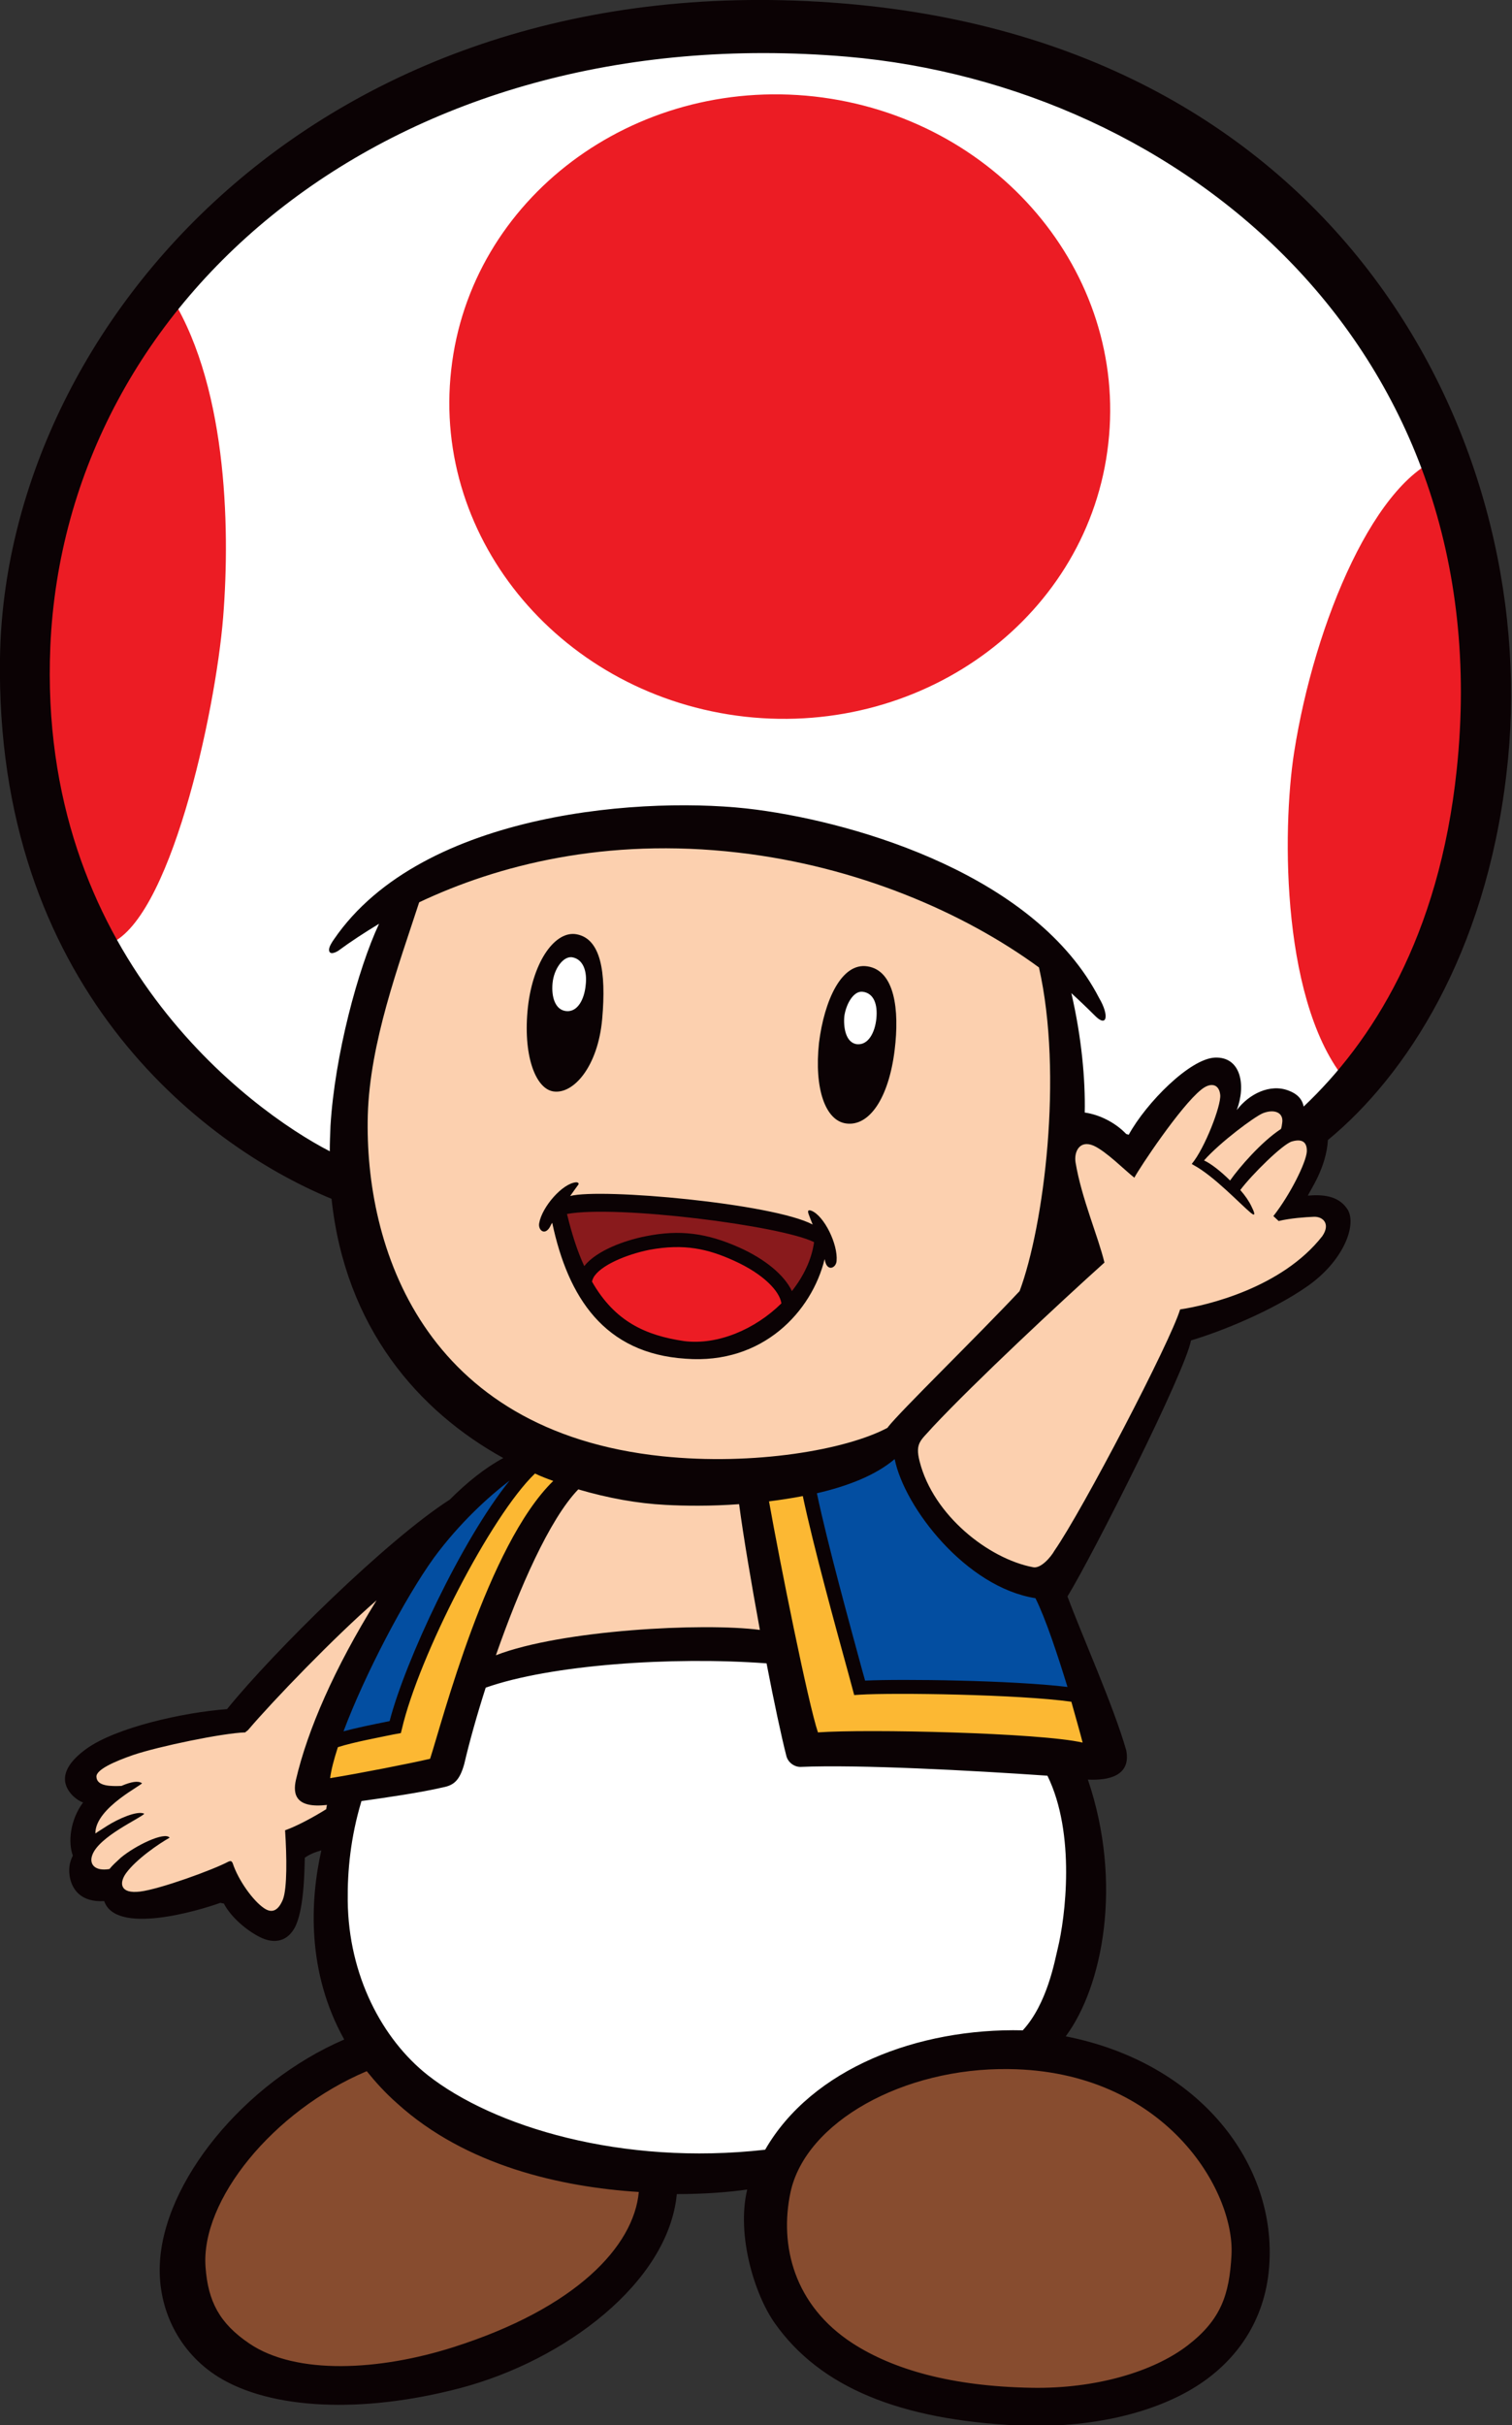
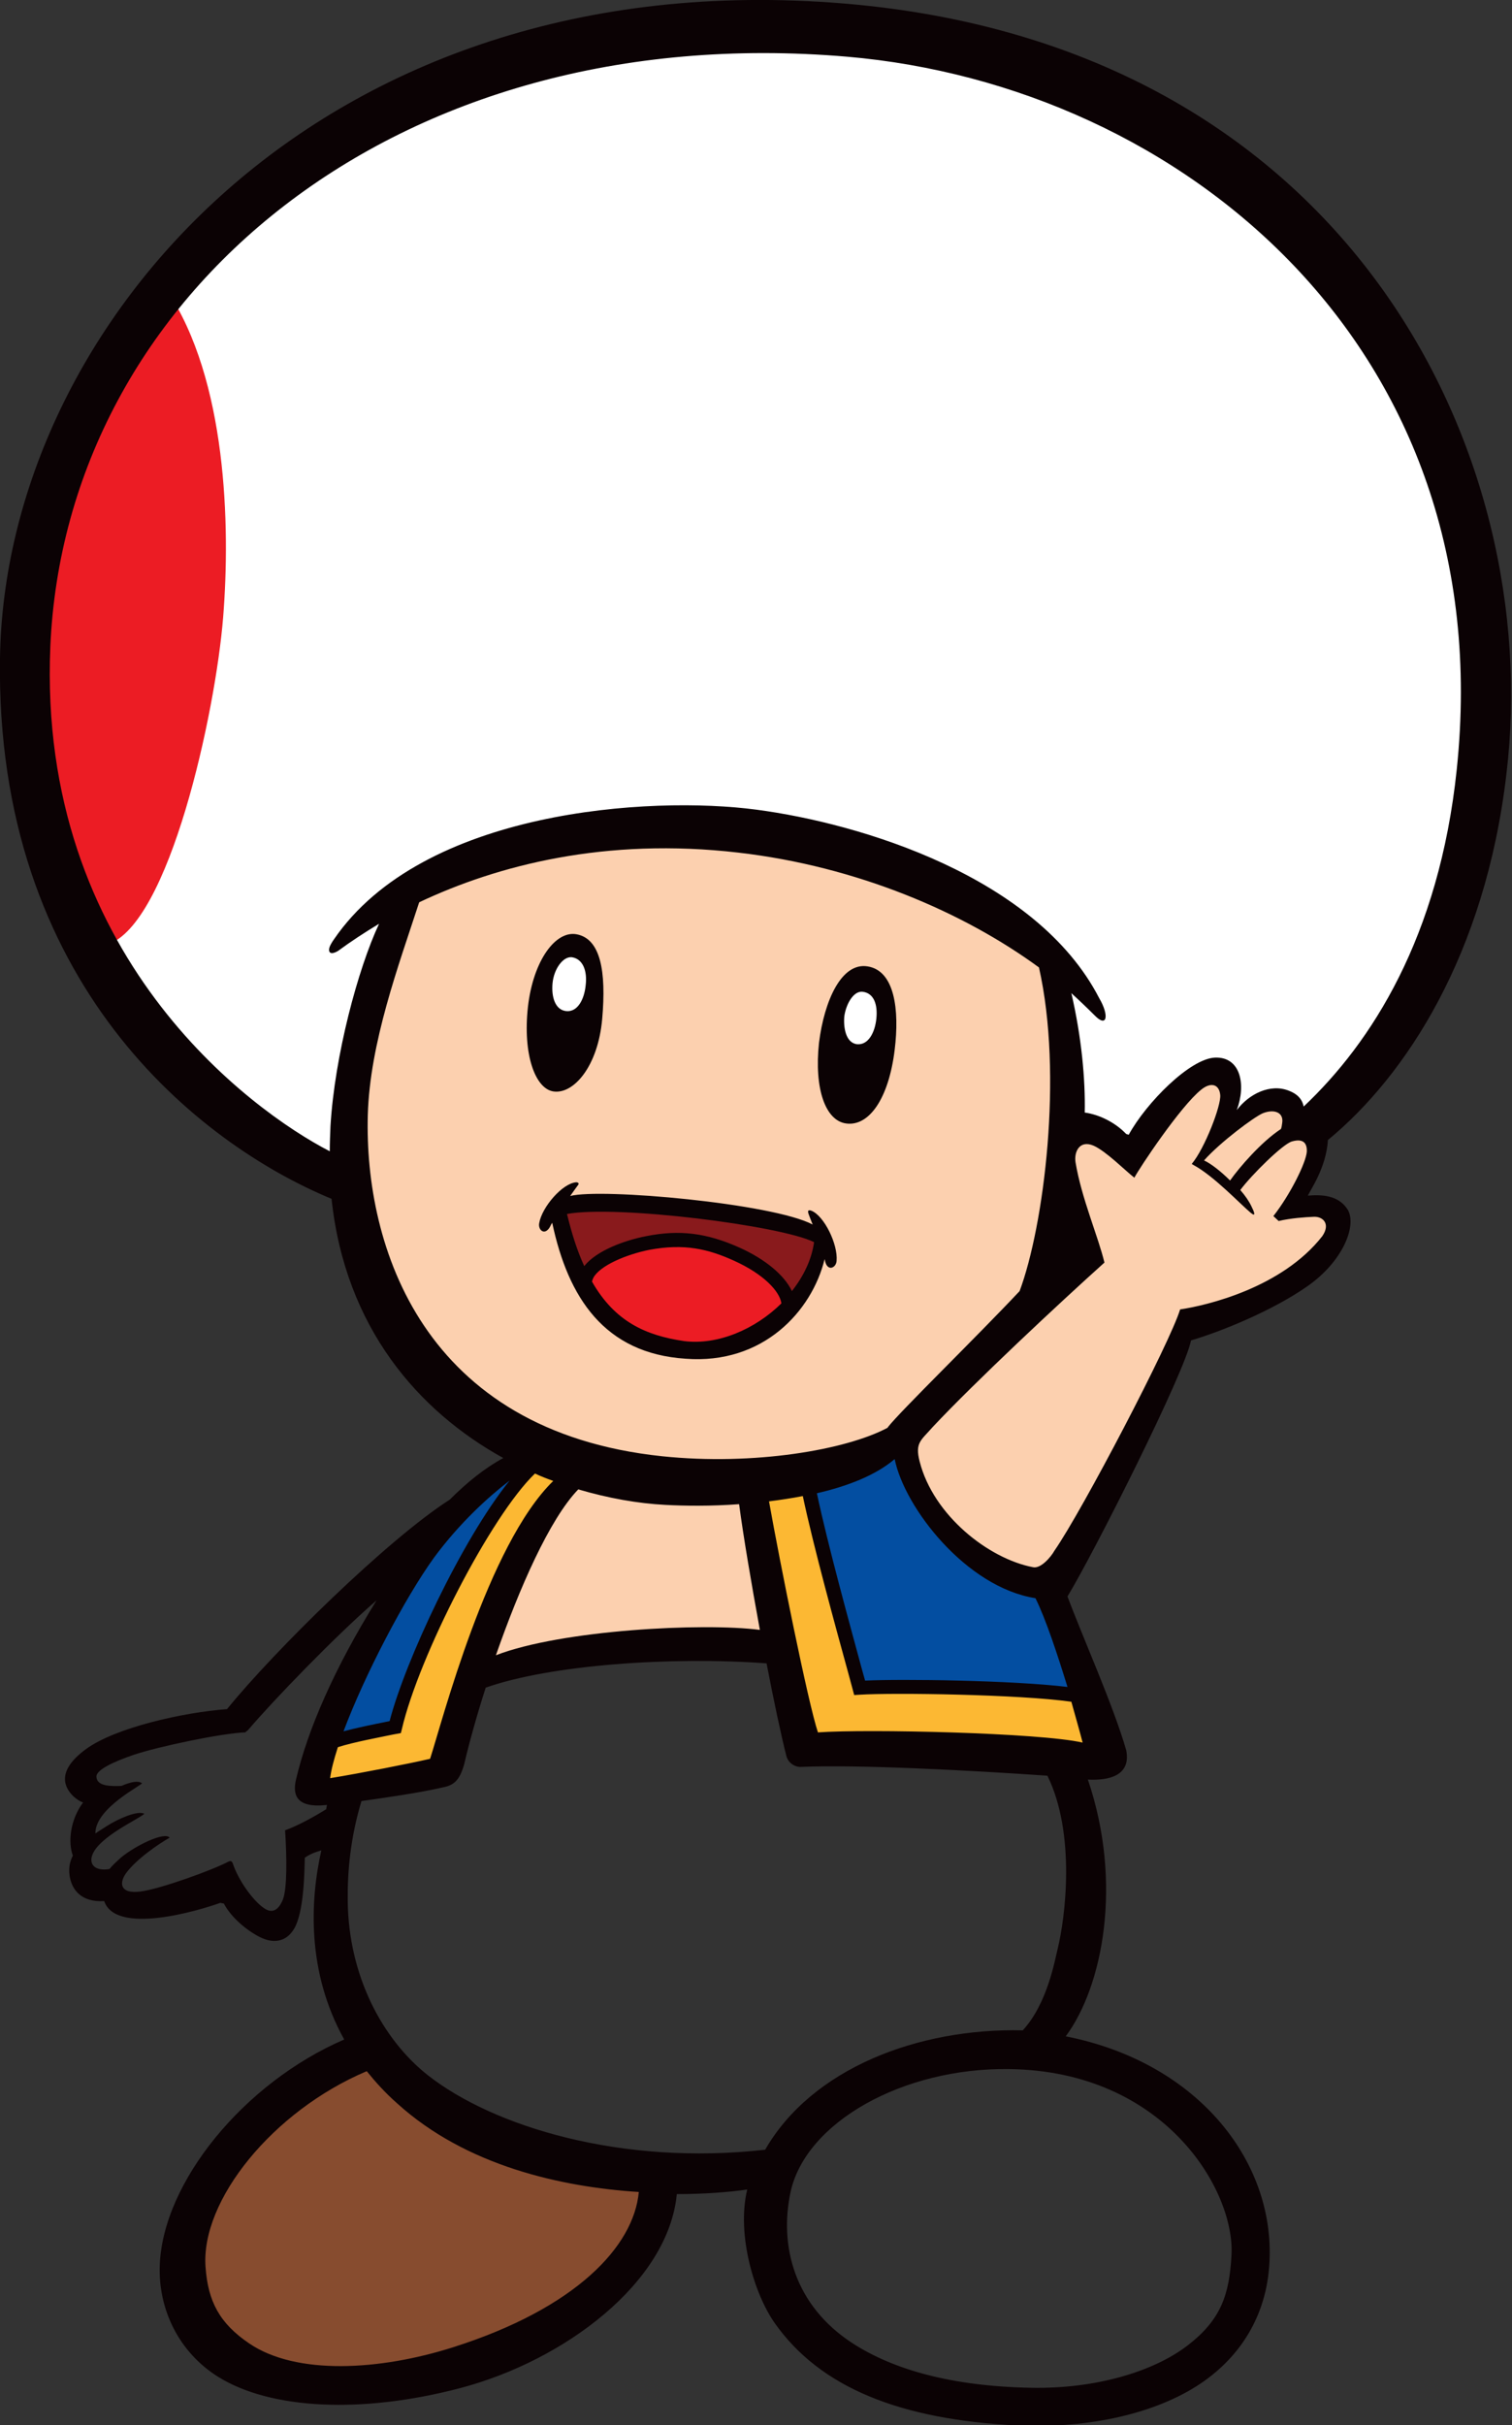
<svg xmlns="http://www.w3.org/2000/svg" version="1.1" id="Toad" x="0px" y="0px" viewBox="0 0 429.6 688.6" style="enable-background:new 0 0 429.6 688.6;" xml:space="preserve">
  <rect x="0" y="0" width="429.6" height="688.6" fill="#333333" stroke="none" />
  <style type="text/css">
	.st0{fill:#FCD0AF;}
	.st1{fill:#874C2F;}
	.st2{fill:#FFFFFF;}
	.st3{fill:#034EA1;}
	.st4{fill:#FCB833;}
	.st5{fill:#EC1C24;}
	.st6{fill:#891A1C;}
	.st7{fill:#0B0204;}
</style>
  <g>
    <path class="st0" d="M209.8,234.6c-50.6-6.6-94.9,18-94.9,18s-53.8,123.7,39.3,158.8c61.4,23.1,100.6-1.7,100.6-1.7l44.5-44.1   c0,0,14.5-69.8-0.9-93.6C293.5,264.4,262.5,241.5,209.8,234.6" />
    <path class="st0" d="M302.1,448.8l35.7-73.4c0,0,47-15.9,43.3-28.2c-2.5-8.1-13.1-4-13.1-4s8.4-14.4,4.8-19.7   c-3.6-5.3-2.2-10.9-8.8-11.7c-6.5-0.9-18.4,11-18.4,11s8.3-15.1,1.3-19.3c-8-4.9-24.8,23.6-24.8,23.6s-12.8-12.3-18.2-6.8   c-5.5,5.5,1.5,35.6,1.5,35.6l-49.3,52.5c0,0-3.3,10.7,16.7,30.7C289.7,455.9,302.1,448.8,302.1,448.8" />
-     <path class="st0" d="M113.9,442.9l-46.5,45.1c0,0-39.1,4.9-43.9,14.2c-3.6,7,7.1,7.3,7.1,7.3s-9.4,7.1-7.9,19.6c0.9,7,7,6.5,7,6.5   s0.7,2.4,5.7,5.7c5.1,3.3,28.5-7,28.5-7s8.2,12.8,14.1,12.8c6.9,0,7-24.6,7-24.6l11.8-5.3l1-8.8h-11L113.9,442.9z" />
    <path class="st0" d="M179.3,467.9c21.1-2.2,42-0.1,42-0.1l-8-47c0,0-14.7,2-26.4,0c-14.3-2.4-20.8-5.6-20.8-5.6   s-13.8,14.5-20.4,31.7c-5.8,15.1-10.5,28.2-10.5,28.2S158.2,470.1,179.3,467.9" />
    <path class="st1" d="M55.2,658.1c17,37.9,127.2,19.8,134.7-40.1c-25.5,0-73.5-12.8-82.7-37.1C71.4,596.4,41.7,627.9,55.2,658.1" />
-     <path class="st1" d="M352.3,658.5c15.2-31-11.3-68.6-51.5-74.8c-40.2-6.2-72.1,12.9-79.8,32.9c-9.8,25.2,1.5,57.3,48.6,64.8   C316.7,688.9,342.7,678,352.3,658.5" />
-     <path class="st2" d="M109.8,585.9c40,40,111.2,30.7,111.2,30.7s4.8-17.2,30.2-27.4c24.3-9.7,42.3-8.1,42.3-8.1s12.4-8.8,15.7-37.1   c3.3-28.3-7.9-45.3-7.9-45.3l-73.9-2.2l-6-28.7c0,0-23.2-3.4-43.7-1.1c-24.6,2.9-42.4,8.5-42.4,8.5l-9.6,27.9l-27.7,5.3   C97.9,508.4,83.1,559.2,109.8,585.9" />
    <path class="st3" d="M124.7,436.2c-19,23.4-31.8,58.9-31.8,58.9l19.4-4.7c0,0,6.7-26.2,21-49c8.2-13,19.7-28.1,19.7-28.1   S139.5,418,124.7,436.2" />
    <path class="st3" d="M255.9,409.7l-26.9,12l15.2,57.6c0,0,30.5,0.4,40.2,0.4c13.3,0,25,2.5,25,2.5l-10.1-32.4   c0,0-10.9,2.3-26.5-10.6C258,426.8,255.9,409.7,255.9,409.7" />
    <path class="st4" d="M164.2,417.4l-11.1-4.1c0,0-13.2,15.9-26.1,38.8c-9.4,16.7-14.6,38.3-14.6,38.3l-19.4,4.7l-4.3,13.3l37-5.3   c0,0,12.5-38.9,21.3-59.1C153.1,429.8,164.2,417.4,164.2,417.4" />
    <path class="st4" d="M229,421.7l-14.1,0.9l13.6,74l86.8,2.2l-5.9-16.6c0,0-12.3-2.5-25-2.5c-12.7,0-40.2-0.4-40.2-0.4L229,421.7z" />
    <path class="st2" d="M169.6,280.2c0,6.4-3.5,11.7-7.9,11.7c-4.4,0-7.9-5.2-7.9-11.7c0-6.4,3.5-11.7,7.9-11.7   C166.1,268.5,169.6,273.8,169.6,280.2" />
    <path class="st2" d="M253.3,289.4c0,6.4-3.6,11.7-8.1,11.7c-4.5,0-8.1-5.2-8.1-11.7c0-6.4,3.6-11.7,8.1-11.7   C249.6,277.8,253.3,283,253.3,289.4" />
    <path class="st5" d="M165,363c4.9,9.2,13.3,18.4,28,20.3c16.4,2.1,26.5-5.1,32.6-13.2C213,350.3,181.9,346.8,165,363" />
    <path class="st6" d="M196.9,343.4c-24.6-4-38.3-0.4-38.3-0.4s1,10,6.3,20.1c17-16.2,48.1-12.7,60.6,7.2c6.5-8.6,8.3-18,8.3-18   S224,347.7,196.9,343.4" />
    <path class="st2" d="M247.5,9.7C137.5-2.8,22.7,57.7,8.6,169c-13.5,106.6,56.8,152.8,89.9,166c0-27.4,7.6-65.3,17.7-82.6   c45.3-30.9,145.9-19.6,182.3,19.6c6.1,19.4,5.5,36.5,5.5,48.2c9.2-3.1,18.2,6.8,18.2,6.8s16.4-27,24.8-23.6   c7.6,3,0.4,16.9,0.4,16.9s15.4-13.5,19.2-7.8c3.8,5.6,6.2,8,6.2,8s41.5-32,49.5-107.9C432,121.1,368.3,23.4,247.5,9.7" />
-     <path class="st5" d="M314.9,125.9c-5.4,48.6-51.7,83.3-103.2,77.6c-51.6-5.8-89-49.9-83.5-98.5c5.4-48.6,51.7-83.3,103.2-77.6   C283,33.2,320.4,77.3,314.9,125.9" />
    <path class="st5" d="M30.5,268.2c17.6-5.6,30.7-65.7,32.9-92.9c2.1-26.2,1-67.6-16-92.9L29,104.9l-20.4,53l-0.2,65.8L30.5,268.2z" />
-     <path class="st5" d="M383.5,308.1c-19.5-21.6-19.3-72.2-15.8-94.5c5.8-37,23.4-78.8,43.4-84.2l7.7,21.3l5.1,29l-1.4,48.8L404,282.1   C404,282.1,384.5,309.1,383.5,308.1" />
    <path class="st7" d="M239.8,1C90.8-11.4,1.4,92.7,0,186.8c-1.4,92.5,56.5,138,94.2,153.6c3.9,36.6,24.7,60.3,48.8,73.6   c-5.2,2.8-10.3,6.9-15.2,11.8c-17.8,11.4-49.9,43-63.3,59.5c-12.3,0.9-31.6,5.2-40,11.3c-9.1,6.6-5.8,11.4-3.6,13.5   c0.9,0.8,1.8,1.4,2.7,1.7c-3.7,5-4.3,11.3-2.9,15.1c-1,1.9-1.3,4-0.8,6.4c0.7,3.2,3.1,6.9,9.7,6.5c3.3,9.7,26.6,2.8,33,0.5   c0,0,0.9,0.2,1,0.2c2.1,4,6.6,7.7,10.2,9.5c3.5,1.8,7.4,1.7,9.8-2.4c2.8-4.8,2.9-16.3,3-20.1c1.2-0.9,2.9-1.6,4.7-2.1   c-3.2,14.2-4.2,34.5,6.5,53.7c-28.5,12.3-51.5,40.5-52.4,64c-0.5,12.6,5.4,24.8,16.6,31.8c15,9.3,40.9,10.5,68.7,3.2   c29.7-7.8,59.2-30,61.6-55.1c8.2,0,15.2-0.6,20-1.3c-3.1,13,2.1,29.8,7.8,37.9c12.9,18.3,35.6,27.5,69.2,29.1   c20.4,0.9,39.3-3.5,51.8-11.9c10-6.7,18.3-17.6,19.5-33.1c2.3-29.2-19.7-58-57.8-65.5c10.5-14.1,16.3-43.4,6.3-72.9   c5.8,0.3,12.3-1,10.9-8.3c-3.6-12.6-12.7-32.9-16.7-43.7c7.4-12.1,33.4-63.7,35.1-72.7c8.5-2.5,23.1-8.4,33.1-15.4   c10-7,14-17,11.5-21.6c-2.2-3.6-6.1-4.6-11.4-4.1c0.6-1.5,5.2-7.8,5.7-15.8c22.2-18.3,44.7-52.7,50.7-103.8   C439,128.7,383.1,12.9,239.8,1 M104.5,316.6c0.6-20.6,8.7-42.3,14.6-60.4c22.2-10.5,52.9-18.5,90.7-14.1   c33.8,3.9,64.1,17,85.4,32.6c6.9,30.5,1.4,73.4-5.5,91.9c-12.4,13.2-33.8,34-37.4,38.6c0,0.1-0.1,0.1-0.1,0.2   c-11.8,6.3-38,10.8-64,8.1C120.2,406.4,103.5,354,104.5,316.6 M254.2,414.3c2.8,13.8,20.3,36.4,40,39.5c2.9,5.8,6.3,16.1,9.1,25.2   c-15.8-1.9-47.1-2.3-57.5-1.8c-0.4-1.4-0.9-3.2-0.9-3.2c-3.3-12.2-9.7-35.3-12.8-50C240.8,422,248.8,418.9,254.2,414.3    M215.9,462.8c-16.1-2.1-56.4,0-75,7.2c6.6-18.9,15.2-38.6,23.4-47.1c8.5,2.5,16.9,4,24.7,4.4c5.4,0.3,12.9,0.4,21-0.2   C211.2,436.2,213.5,449.7,215.9,462.8 M144.8,420.4c-13.6,16.8-29.7,51.3-34.1,68.3c-5.5,1.1-9.8,2-13.1,2.9   c6-16,17.4-37.8,25.7-49.3C130.6,432.4,138.9,424.9,144.8,420.4 M92.7,513.7c-3.5,2.2-8.3,4.8-11.7,6c0.5,7.6,0.6,16.4-0.6,19.6   c-1.3,3.2-3.1,4.1-5.4,2.5c-3.1-2.1-7.3-7.9-8.9-12.8c-0.2-0.3-0.3-0.8-1.2-0.4c-4.3,2.3-19.4,7.8-25.1,8.5c-5.7,0.7-6-2.4-4-5.2   c2.9-4,9.5-8.5,12.4-10.1c-1.4-1.8-9.7,2.2-13.9,5.7c-1.3,1.2-2.4,2.2-3.2,3.2c-4.2,0.7-5.8-1.4-4.9-3.9   c1.8-5.3,13.7-10.5,14.8-11.8c-2-1-7.5,1.5-10.5,3.4c-1.2,0.8-2.4,1.5-3.4,2.2c-0.1-7.4,14.1-14.1,13.2-14.3   c-1.1-0.7-3-0.4-5.8,0.8c-2.8,0.1-7,0.2-7.1-2.6c-0.1-2,5-4.3,10.5-6.2c7.1-2.4,25.3-6.2,31.8-6.4c0.3-0.4,0.5-0.3,0.9-0.8   c6.8-8,24.5-26.4,36.4-36.7c-12,19.3-19.6,36.8-22.9,50.9c-1,4.3,0,8.2,8.8,7.2C92.8,513,92.7,513.4,92.7,513.7 M93.8,504.9   c0.3-2.4,1.1-5.4,2.2-8.8c4.3-1.4,11.9-2.8,15.7-3.6l2.2-0.4l0.3-1.2c4.8-20.6,25.2-60.4,37.8-72.5c1.7,0.8,3.5,1.5,5.2,2.1   c-18.7,18.2-31.6,68.5-35,78.9C116.6,500.7,102.4,503.5,93.8,504.9 M128.7,666.5c-20.8,6.6-44.5,8-57.9-1.1   c-8.4-5.7-11.7-11.9-12.4-21.7c-1.4-18.9,19.1-44.3,45.8-55.6c2.5,3.1,5.3,6.2,8.6,9.1c19.6,17.8,46.7,23.8,68.7,25.2   C180.1,637.8,163.7,655.4,128.7,666.5 M217.4,610.4c-40.7,4.6-77.2-6.5-95.9-21.2C108.6,579,99,560.9,98.8,539.7   c-0.1-8.5,0.8-18,3.9-28.3c7.1-1,16.8-2.4,23.2-3.9c3.1-0.6,4.7-2,6-6.6c1.4-6,3.5-13.6,6.1-21.7c18.4-6.5,52.9-8.9,79.8-6.9   c2.1,10.9,4.2,20.7,5.6,26.2c0.5,2.1,2.5,3.3,4.2,3.2c16.3-0.7,48.4,1,70,2.5c8.1,16.5,5.1,40.3,2.9,49.2   c-0.8,3.2-2.9,15.5-9.9,23.1C260.9,575.8,230.7,587.3,217.4,610.4 M349.9,640.3L349.9,640.3c-0.6,11.3-3,18.4-12.5,25.7   c-9.8,7.5-26.2,12.3-44.2,12c-22.9-0.4-39.4-5.2-50.9-12.6c-16.7-10.8-20.9-27.8-17.7-42.9c4.3-20,32.1-35.4,62-35   C331,588,350.9,622,349.9,640.3 M304.4,483.2c1.4,5,2.6,9.2,3.2,11.6c-12.1-2.8-61.2-3.9-75.2-2.9c-2.8-8.3-10.9-48.7-13.9-65.6   c3.2-0.4,6.5-0.9,9.6-1.5c3.1,14.6,9.3,37.1,12.9,50.2l1.7,6.3l1.6-0.1C254,480.6,289.5,481.1,304.4,483.2 M373.3,345.5   c2.6-0.1,4.8,2,2.4,5.5c-11.5,14.7-32.9,19.7-40.4,20.8c-2.7,9.1-27.7,57-35.7,68.5c-1,1.8-3.9,5.2-6.1,4.7   c-12.6-2.4-28.3-14.7-32.2-30c-1.4-5.4,0.4-6,3.7-9.8c12.1-12.9,36-35.2,48.8-46.7c-1.8-7.5-6.5-18.2-8.2-28.4   c-0.5-3,1.1-6.5,5.1-4.8c3.6,1.6,8.9,7,11.6,9.1c1.4-2.7,13.1-20.3,19-25c2.7-2.2,5.1-1.6,5.4,1.5c0.3,3-4.4,15.2-8.1,19.6   c0.2,0.1,0.3,0.2,0.5,0.3l0,0c5.8,3.1,13.4,11.2,16.3,13.6c1.6,1.3,0.9-0.4,0.2-1.8c-0.7-1.5-1.8-3.1-3.2-4.7   c3.2-4.3,12.1-13.1,14.7-13.8c3.2-0.9,4.3,0.5,4.2,2.9c-0.2,3.1-4.7,12.2-9.5,18.3l1.5,1.4C366.6,345.9,370.8,345.6,373.3,345.5    M358.8,316.1c3.3-1.3,6-0.2,5.5,2.8c0,0.1-0.2,1.6-0.4,1.7c-5.6,3.7-11.8,10.9-14.4,14.6c-2.7-2.7-5.6-4.9-7.4-5.7   C346.7,324.3,356.4,317.1,358.8,316.1 M413.9,218.5c-5,47.7-24.3,77.6-43.5,95.7c-0.4-2.1-1.8-3.6-4.2-4.5   c-5.3-2.1-11.3,0.9-14.8,5.5c2.7-7.2,1.1-15.2-6.2-14.9c-7.1,0.3-19.5,12.8-24.5,21.9c-0.5-0.2-0.6,0-1.1-0.6   c-2.8-2.8-7.1-5.1-11.4-5.7c0.2-9.4-0.9-21.4-3.8-33.9c2.3,2.1,4.5,4.2,6.6,6.3c3.6,3.7,4.2,0,1.3-4.9   c-17.8-34.5-67.8-49.6-97.4-53.5c-30.1-4-94.8,0-120,36.8c-0.5,0.7-1.5,2.2-1.4,3.1c0.1,1.5,2,0.6,2.7,0.1c3.4-2.5,7.2-5,11.5-7.6   c-6,12.8-12.6,37.4-13.8,57.4c-0.1,2.4-0.2,4.8-0.2,7.2C71,315.2,10.6,271,14.3,183.6C18.6,84,111.9,5.1,240.7,16.1   C335.7,24.3,426.5,98.7,413.9,218.5 M234.3,357.5c0,0.2,0.1,0.3,0.1,0.5c0.7,3.2,3.2,2,3.3,0c0.4-4.7-3.5-12.7-7.1-14.2   c-1.3-0.5-1,0.4-0.9,0.8c0.3,0.8,0.7,1.9,1.2,3.1c-11.3-6-60.1-10.4-68.9-8.1c0.9-1.3,1.8-2.5,2.3-3.2c0.3-0.4-0.1-0.7-0.6-0.7   c-3.9,0.3-9.7,7-10.5,11.6c-0.4,2,1.7,3.8,3.2,0.8c0.1-0.3,0.3-0.6,0.5-0.9c4.5,21.2,14.8,37.1,37.9,38.6   C216.8,387.5,230.7,372.3,234.3,357.5 M166,359.5c-1.9-4.1-3.5-9-4.9-14.8c14.2-2.6,60.8,3.3,70.2,8c-0.7,5-3,9.7-6.3,13.9   c-2.1-4.5-7.6-9.1-15-12.4c-9.2-4.1-16.9-5.1-26.4-3.2C177.4,352.2,169.5,355.1,166,359.5 M168.2,363.9c0.1-0.4,0.2-0.7,0.4-1.1   c1.9-3.5,9.4-6.6,15.8-7.9c10.1-1.9,16.9-0.2,24,3c8.7,3.9,13.1,8.8,13.6,12.1c0,0,0,0.1,0,0.1c-7.4,7.3-18,11.9-27.6,10.7   C183.5,379.2,174.7,375.3,168.2,363.9 M157.2,309.9c5.7,0.9,12.7-7,13.9-20.6c1.2-13.6-0.5-22.7-7.2-24c-6-1.2-12.4,7.4-13.9,20.6   C148.5,299.5,152.1,309.1,157.2,309.9 M157,279.1c0.4-4,3-7.6,5.5-7.3c3.2,0.5,4.4,4,3.9,8c-0.4,4-2.3,7.6-5.5,7.3   C157.8,286.8,156.6,283.2,157,279.1 M240.4,319c6.5,0.9,12.1-7,13.8-20.9c1.4-11.4,0-22.5-7.7-23.7c-7.4-1.2-12.3,9.7-13.8,21.7   C231.3,309.1,234.5,318.2,240.4,319 M239.9,288.5c0.5-3.4,2.6-7.2,5.2-6.9c3.2,0.4,4.3,3.6,3.9,7.6c-0.4,4-2.3,7.6-5.5,7.3   C240.2,296.1,239.6,291.5,239.9,288.5" />
  </g>
</svg>